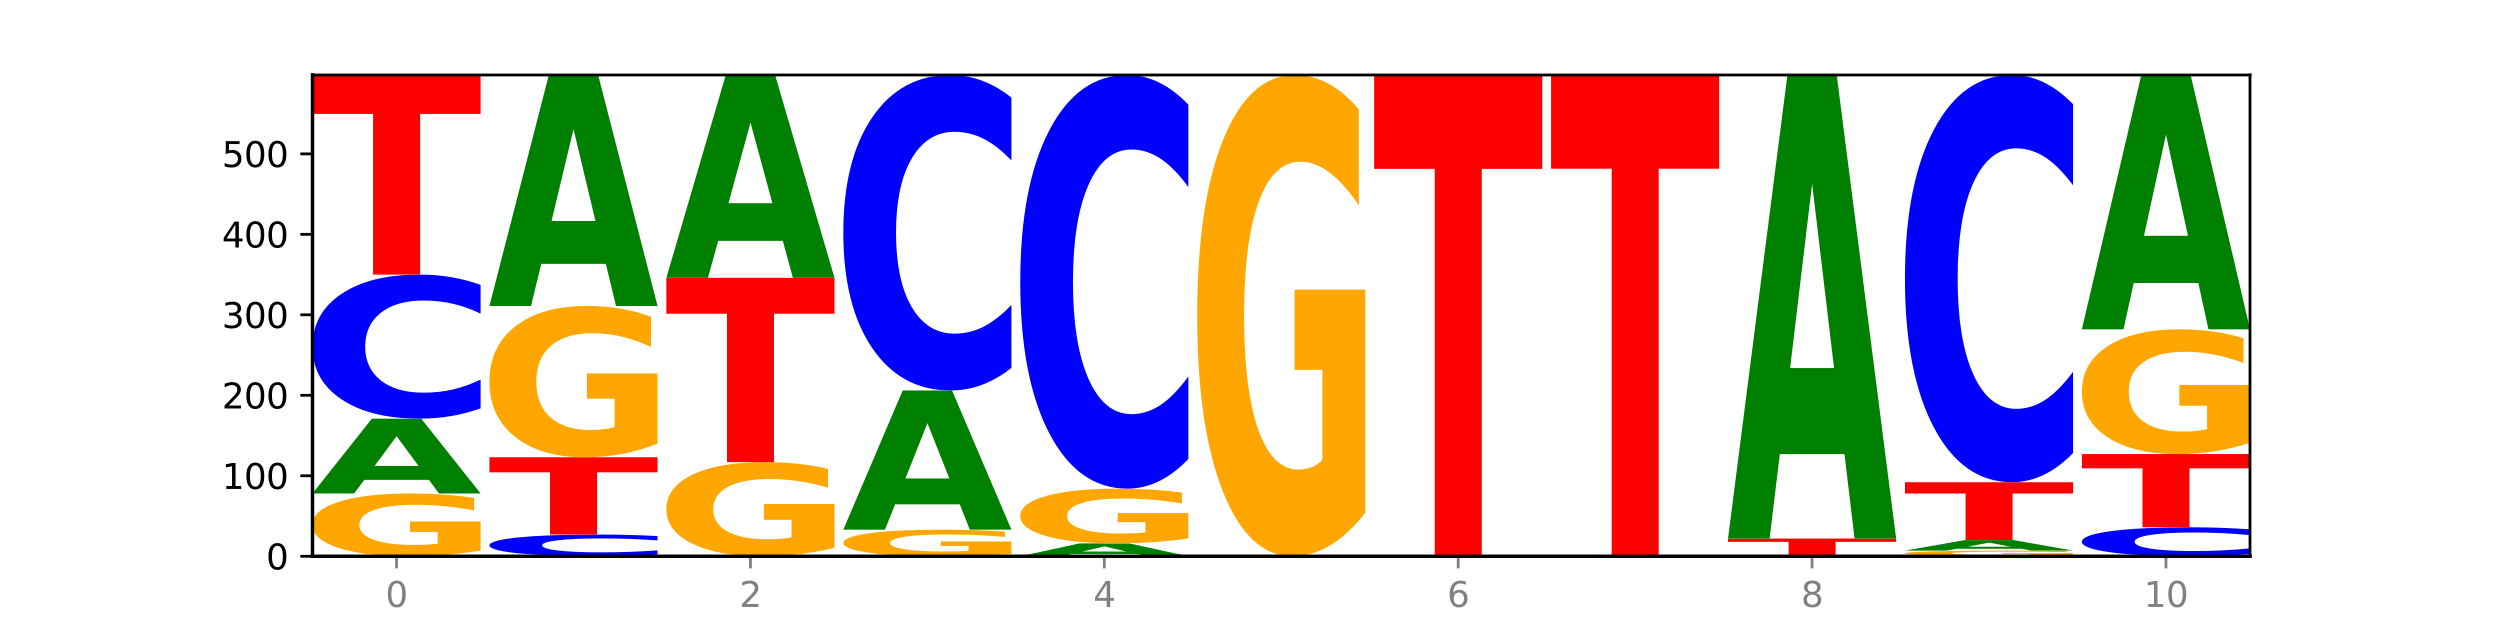
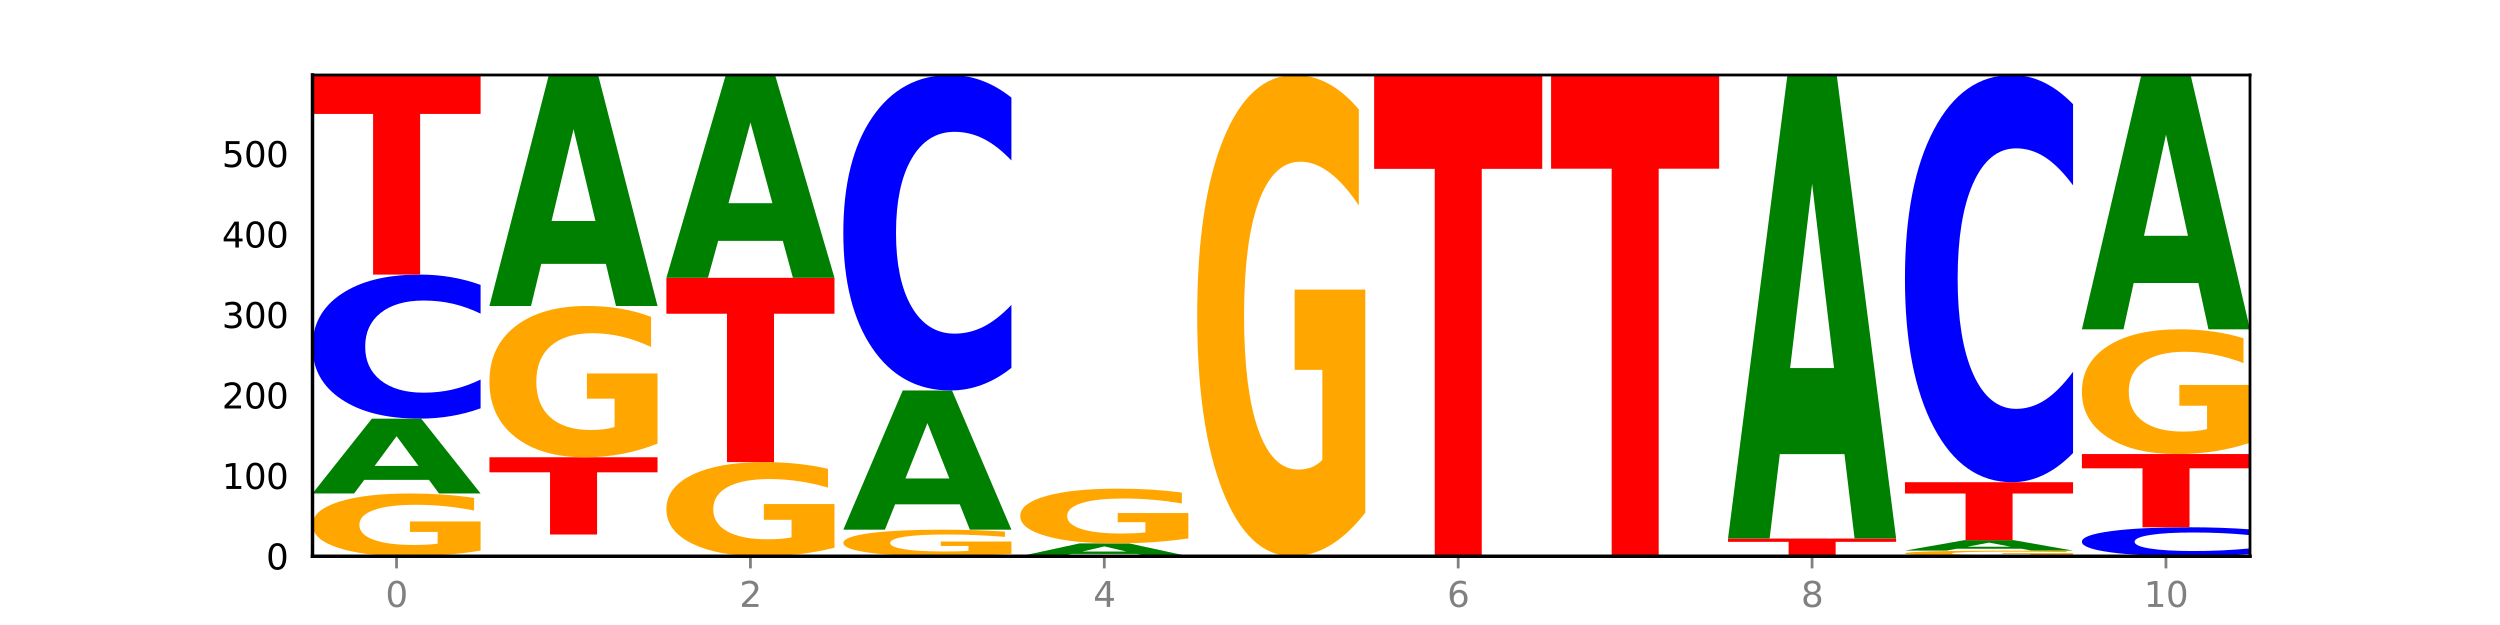
<svg xmlns="http://www.w3.org/2000/svg" xmlns:xlink="http://www.w3.org/1999/xlink" width="720pt" height="180pt" viewBox="0 0 720 180" version="1.1">
  <defs>
    <style type="text/css">*{stroke-linejoin: round; stroke-linecap: butt}</style>
  </defs>
  <g id="figure_1">
    <g id="patch_1">
      <path d="M 0 180  L 720 180  L 720 0  L 0 0  z " style="fill: #ffffff" />
    </g>
    <g id="axes_1">
      <g id="patch_2">
        <path d="M 90 160.2  L 648 160.2  L 648 21.6  L 90 21.6  z " style="fill: #ffffff" />
      </g>
      <g id="line2d_1">
        <path d="M 90 160.2  L 648 160.2  " clip-path="url(#pa8291a2ef1)" style="fill: none; stroke: #000000; stroke-width: 0.5; stroke-linecap: square" />
      </g>
      <g id="patch_3">
        <path d="M 138.411 158.564  Q 133.529 159.382 128.277 159.793  Q 123.026 160.2 117.428 160.2  Q 104.777 160.2 97.389 157.765  Q 90 155.33 90 151.166  Q 90 146.954 97.519 144.538  Q 105.048 142.122 118.144 142.122  Q 123.189 142.122 127.811 142.45  Q 132.444 142.775 136.545 143.418  L 136.545 147.021  Q 132.313 146.196 128.126 145.789  Q 123.938 145.378 119.728 145.378  Q 111.938 145.378 107.717 146.879  Q 103.497 148.377 103.497 151.166  Q 103.497 153.93 107.566 155.439  Q 111.634 156.944 119.12 156.944  Q 121.16 156.944 122.907 156.858  Q 124.654 156.768 126.042 156.581  L 126.042 153.198  L 118.068 153.198  L 118.068 150.184  L 138.411 150.184  L 138.411 158.564  z " clip-path="url(#pa8291a2ef1)" style="fill: #ffa600" />
      </g>
      <g id="patch_4">
        <path d="M 123.534 138.195  L 104.916 138.195  L 101.977 142.122  L 90 142.122  L 107.104 120.567  L 121.307 120.567  L 138.411 142.122  L 126.444 142.122  L 123.534 138.195  z M 107.886 134.195  L 120.535 134.195  L 114.22 125.621  L 107.886 134.195  z " clip-path="url(#pa8291a2ef1)" style="fill: #008000" />
      </g>
      <g id="patch_5">
        <path d="M 138.411 117.593  Q 134.361 119.067 129.983 119.813  Q 125.604 120.567 120.835 120.567  Q 106.613 120.567 98.306 114.979  Q 90 109.392 90 99.836  Q 90 90.246 98.306 84.667  Q 106.613 79.08 120.835 79.08  Q 125.604 79.08 129.983 79.834  Q 134.361 80.579 138.411 82.053  L 138.411 90.323  Q 134.325 88.369 130.361 87.461  Q 126.397 86.553 122.018 86.553  Q 114.163 86.553 109.662 90.092  Q 105.173 93.623 105.173 99.836  Q 105.173 106.024 109.662 109.563  Q 114.163 113.094 122.018 113.094  Q 126.397 113.094 130.361 112.185  Q 134.325 111.268 138.411 109.315  L 138.411 117.593  z " clip-path="url(#pa8291a2ef1)" style="fill: #0000ff" />
      </g>
      <g id="patch_6">
        <path d="M 90 21.6  L 138.411 21.6  L 138.411 32.81  L 120.994 32.81  L 120.994 79.08  L 107.45 79.08  L 107.45 32.81  L 90 32.81  L 90 21.6  z " clip-path="url(#pa8291a2ef1)" style="fill: #ff0000" />
      </g>
      <g id="patch_7">
-         <path d="M 189.37 159.751  Q 185.32 159.974 180.942 160.086  Q 176.563 160.2 171.794 160.2  Q 157.572 160.2 149.265 159.357  Q 140.959 158.514 140.959 157.073  Q 140.959 155.627 149.265 154.785  Q 157.572 153.942 171.794 153.942  Q 176.563 153.942 180.942 154.056  Q 185.32 154.168 189.37 154.391  L 189.37 155.638  Q 185.284 155.343 181.32 155.206  Q 177.356 155.069 172.977 155.069  Q 165.122 155.069 160.621 155.603  Q 156.132 156.136 156.132 157.073  Q 156.132 158.006 160.621 158.54  Q 165.122 159.073 172.977 159.073  Q 177.356 159.073 181.32 158.936  Q 185.284 158.797 189.37 158.503  L 189.37 159.751  z " clip-path="url(#pa8291a2ef1)" style="fill: #0000ff" />
-       </g>
+         </g>
      <g id="patch_8">
        <path d="M 140.959 131.692  L 189.37 131.692  L 189.37 136.031  L 171.953 136.031  L 171.953 153.942  L 158.409 153.942  L 158.409 136.031  L 140.959 136.031  L 140.959 131.692  z " clip-path="url(#pa8291a2ef1)" style="fill: #ff0000" />
      </g>
      <g id="patch_9">
        <path d="M 189.37 127.75  Q 184.488 129.721 179.236 130.711  Q 173.985 131.692 168.387 131.692  Q 155.736 131.692 148.347 125.823  Q 140.959 119.955 140.959 109.919  Q 140.959 99.766 148.478 93.942  Q 156.007 88.119 169.103 88.119  Q 174.148 88.119 178.77 88.911  Q 183.403 89.694 187.504 91.242  L 187.504 99.928  Q 183.272 97.939 179.084 96.958  Q 174.896 95.967 170.687 95.967  Q 162.897 95.967 158.676 99.586  Q 154.456 103.195 154.456 109.919  Q 154.456 116.58 158.524 120.216  Q 162.593 123.843 170.079 123.843  Q 172.119 123.843 173.866 123.636  Q 175.613 123.42 177.001 122.97  L 177.001 114.815  L 169.027 114.815  L 169.027 107.552  L 189.37 107.552  L 189.37 127.75  z " clip-path="url(#pa8291a2ef1)" style="fill: #ffa600" />
      </g>
      <g id="patch_10">
        <path d="M 174.493 76.001  L 155.875 76.001  L 152.935 88.119  L 140.959 88.119  L 158.063 21.6  L 172.266 21.6  L 189.37 88.119  L 177.403 88.119  L 174.493 76.001  z M 158.845 63.655  L 171.494 63.655  L 165.179 37.196  L 158.845 63.655  z " clip-path="url(#pa8291a2ef1)" style="fill: #008000" />
      </g>
      <g id="patch_11">
        <path d="M 240.329 157.746  Q 235.446 158.973 230.195 159.589  Q 224.944 160.2 219.346 160.2  Q 206.695 160.2 199.306 156.548  Q 191.918 152.896 191.918 146.65  Q 191.918 140.331 199.437 136.707  Q 206.966 133.083 220.062 133.083  Q 225.107 133.083 229.729 133.576  Q 234.361 134.063 238.463 135.026  L 238.463 140.432  Q 234.231 139.194 230.043 138.583  Q 225.855 137.967 221.646 137.967  Q 213.856 137.967 209.635 140.219  Q 205.415 142.465 205.415 146.65  Q 205.415 150.795 209.483 153.058  Q 213.552 155.315 221.038 155.315  Q 223.078 155.315 224.825 155.187  Q 226.571 155.052 227.96 154.772  L 227.96 149.697  L 219.986 149.697  L 219.986 145.176  L 240.329 145.176  L 240.329 157.746  z " clip-path="url(#pa8291a2ef1)" style="fill: #ffa600" />
      </g>
      <g id="patch_12">
        <path d="M 191.918 80.007  L 240.329 80.007  L 240.329 90.358  L 222.912 90.358  L 222.912 133.083  L 209.368 133.083  L 209.368 90.358  L 191.918 90.358  L 191.918 80.007  z " clip-path="url(#pa8291a2ef1)" style="fill: #ff0000" />
      </g>
      <g id="patch_13">
        <path d="M 225.452 69.367  L 206.834 69.367  L 203.894 80.007  L 191.918 80.007  L 209.021 21.6  L 223.225 21.6  L 240.329 80.007  L 228.362 80.007  L 225.452 69.367  z M 209.803 58.527  L 222.453 58.527  L 216.138 35.294  L 209.803 58.527  z " clip-path="url(#pa8291a2ef1)" style="fill: #008000" />
      </g>
      <g id="patch_14">
        <path d="M 291.288 159.508  Q 286.405 159.854 281.154 160.028  Q 275.903 160.2 270.305 160.2  Q 257.654 160.2 250.265 159.17  Q 242.877 158.14 242.877 156.378  Q 242.877 154.596 250.395 153.574  Q 257.925 152.552 271.021 152.552  Q 276.066 152.552 280.688 152.691  Q 285.32 152.828 289.422 153.1  L 289.422 154.624  Q 285.19 154.275 281.002 154.103  Q 276.814 153.929 272.605 153.929  Q 264.815 153.929 260.594 154.564  Q 256.374 155.198 256.374 156.378  Q 256.374 157.547 260.442 158.186  Q 264.511 158.822 271.997 158.822  Q 274.037 158.822 275.784 158.786  Q 277.53 158.748 278.919 158.669  L 278.919 157.238  L 270.945 157.238  L 270.945 155.963  L 291.288 155.963  L 291.288 159.508  z " clip-path="url(#pa8291a2ef1)" style="fill: #ffa600" />
      </g>
      <g id="patch_15">
        <path d="M 276.411 145.247  L 257.793 145.247  L 254.853 152.552  L 242.877 152.552  L 259.98 112.455  L 274.184 112.455  L 291.288 152.552  L 279.321 152.552  L 276.411 145.247  z M 260.762 137.805  L 273.412 137.805  L 267.097 121.856  L 260.762 137.805  z " clip-path="url(#pa8291a2ef1)" style="fill: #008000" />
      </g>
      <g id="patch_16">
        <path d="M 291.288 105.942  Q 287.238 109.17 282.859 110.803  Q 278.481 112.455 273.711 112.455  Q 259.489 112.455 251.183 100.218  Q 242.877 87.982 242.877 67.056  Q 242.877 46.054 251.183 33.837  Q 259.489 21.6 273.711 21.6  Q 278.481 21.6 282.859 23.252  Q 287.238 24.884 291.288 28.112  L 291.288 46.223  Q 287.202 41.944 283.237 39.955  Q 279.273 37.966 274.895 37.966  Q 267.04 37.966 262.539 45.717  Q 258.05 53.449 258.05 67.056  Q 258.05 80.606 262.539 88.357  Q 267.04 96.089 274.895 96.089  Q 279.273 96.089 283.237 94.1  Q 287.202 92.092 291.288 87.813  L 291.288 105.942  z " clip-path="url(#pa8291a2ef1)" style="fill: #0000ff" />
      </g>
      <g id="patch_17">
        <path d="M 327.37 159.524  L 308.752 159.524  L 305.812 160.2  L 293.836 160.2  L 310.939 156.492  L 325.143 156.492  L 342.247 160.2  L 330.28 160.2  L 327.37 159.524  z M 311.721 158.836  L 324.371 158.836  L 318.056 157.361  L 311.721 158.836  z " clip-path="url(#pa8291a2ef1)" style="fill: #008000" />
      </g>
      <g id="patch_18">
        <path d="M 342.247 155.066  Q 337.364 155.779 332.113 156.137  Q 326.862 156.492 321.263 156.492  Q 308.613 156.492 301.224 154.369  Q 293.836 152.246 293.836 148.616  Q 293.836 144.944 301.354 142.838  Q 308.884 140.731 321.98 140.731  Q 327.025 140.731 331.647 141.018  Q 336.279 141.301 340.38 141.861  L 340.38 145.002  Q 336.149 144.283 331.961 143.928  Q 327.773 143.57 323.564 143.57  Q 315.774 143.57 311.553 144.879  Q 307.333 146.184 307.333 148.616  Q 307.333 151.025 311.401 152.341  Q 315.47 153.653 322.956 153.653  Q 324.996 153.653 326.742 153.578  Q 328.489 153.5 329.878 153.337  L 329.878 150.387  L 321.904 150.387  L 321.904 147.76  L 342.247 147.76  L 342.247 155.066  z " clip-path="url(#pa8291a2ef1)" style="fill: #ffa600" />
      </g>
      <g id="patch_19">
-         <path d="M 342.247 132.192  Q 338.197 136.425 333.818 138.566  Q 329.439 140.731 324.67 140.731  Q 310.448 140.731 302.142 124.686  Q 293.836 108.641 293.836 81.202  Q 293.836 53.665 302.142 37.645  Q 310.448 21.6 324.67 21.6  Q 329.439 21.6 333.818 23.766  Q 338.197 25.907 342.247 30.139  L 342.247 53.887  Q 338.16 48.276 334.196 45.667  Q 330.232 43.059 325.853 43.059  Q 317.998 43.059 313.498 53.222  Q 309.009 63.361 309.009 81.202  Q 309.009 98.97 313.498 109.133  Q 317.998 119.272 325.853 119.272  Q 330.232 119.272 334.196 116.664  Q 338.16 114.031 342.247 108.42  L 342.247 132.192  z " clip-path="url(#pa8291a2ef1)" style="fill: #0000ff" />
-       </g>
+         </g>
      <g id="patch_20">
        <path d="M 393.205 147.66  Q 388.323 153.93 383.072 157.079  Q 377.821 160.2 372.222 160.2  Q 359.572 160.2 352.183 141.533  Q 344.795 122.866 344.795 90.943  Q 344.795 58.648 352.313 40.124  Q 359.843 21.6 372.938 21.6  Q 377.983 21.6 382.605 24.119  Q 387.238 26.61 391.339 31.535  L 391.339 59.163  Q 387.108 52.836 382.92 49.715  Q 378.732 46.566 374.522 46.566  Q 366.732 46.566 362.512 58.075  Q 358.291 69.556 358.291 90.943  Q 358.291 112.129 362.36 123.696  Q 366.429 135.234 373.915 135.234  Q 375.955 135.234 377.701 134.576  Q 379.448 133.889 380.837 132.457  L 380.837 106.518  L 372.862 106.518  L 372.862 83.413  L 393.205 83.413  L 393.205 147.66  z " clip-path="url(#pa8291a2ef1)" style="fill: #ffa600" />
      </g>
      <g id="patch_21">
        <path d="M 395.753 21.6  L 444.164 21.6  L 444.164 48.631  L 426.748 48.631  L 426.748 160.2  L 413.204 160.2  L 413.204 48.631  L 395.753 48.631  L 395.753 21.6  z " clip-path="url(#pa8291a2ef1)" style="fill: #ff0000" />
      </g>
      <g id="patch_22">
        <path d="M 495.123 160.183  Q 491.074 160.192 486.695 160.196  Q 482.316 160.2 477.547 160.2  Q 463.325 160.2 455.019 160.169  Q 446.712 160.138 446.712 160.084  Q 446.712 160.031 455.019 159.999  Q 463.325 159.968 477.547 159.968  Q 482.316 159.968 486.695 159.972  Q 491.074 159.977 495.123 159.985  L 495.123 160.031  Q 491.037 160.02 487.073 160.015  Q 483.109 160.01 478.73 160.01  Q 470.875 160.01 466.374 160.03  Q 461.886 160.049 461.886 160.084  Q 461.886 160.119 466.374 160.139  Q 470.875 160.158 478.73 160.158  Q 483.109 160.158 487.073 160.153  Q 491.037 160.148 495.123 160.137  L 495.123 160.183  z " clip-path="url(#pa8291a2ef1)" style="fill: #0000ff" />
      </g>
      <g id="patch_23">
        <path d="M 446.712 21.6  L 495.123 21.6  L 495.123 48.586  L 477.707 48.586  L 477.707 159.968  L 464.163 159.968  L 464.163 48.586  L 446.712 48.586  L 446.712 21.6  z " clip-path="url(#pa8291a2ef1)" style="fill: #ff0000" />
      </g>
      <g id="patch_24">
        <path d="M 546.082 160.179  Q 541.2 160.19 535.949 160.195  Q 530.697 160.2 525.099 160.2  Q 512.448 160.2 505.06 160.169  Q 497.671 160.138 497.671 160.084  Q 497.671 160.03 505.19 159.999  Q 512.72 159.968 525.815 159.968  Q 530.86 159.968 535.482 159.972  Q 540.115 159.977 544.216 159.985  L 544.216 160.031  Q 539.985 160.02 535.797 160.015  Q 531.609 160.01 527.399 160.01  Q 519.609 160.01 515.389 160.029  Q 511.168 160.048 511.168 160.084  Q 511.168 160.12 515.237 160.139  Q 519.305 160.158 526.792 160.158  Q 528.831 160.158 530.578 160.157  Q 532.325 160.156 533.714 160.154  L 533.714 160.11  L 525.739 160.11  L 525.739 160.072  L 546.082 160.072  L 546.082 160.179  z " clip-path="url(#pa8291a2ef1)" style="fill: #ffa600" />
      </g>
      <g id="patch_25">
        <path d="M 497.671 155.101  L 546.082 155.101  L 546.082 156.05  L 528.666 156.05  L 528.666 159.968  L 515.122 159.968  L 515.122 156.05  L 497.671 156.05  L 497.671 155.101  z " clip-path="url(#pa8291a2ef1)" style="fill: #ff0000" />
      </g>
      <g id="patch_26">
        <path d="M 531.206 130.781  L 512.587 130.781  L 509.648 155.101  L 497.671 155.101  L 514.775 21.6  L 528.979 21.6  L 546.082 155.101  L 534.116 155.101  L 531.206 130.781  z M 515.557 106.004  L 528.206 106.004  L 521.892 52.901  L 515.557 106.004  z " clip-path="url(#pa8291a2ef1)" style="fill: #008000" />
      </g>
      <g id="patch_27">
        <path d="M 597.041 160.053  Q 592.159 160.127 586.908 160.163  Q 581.656 160.2 576.058 160.2  Q 563.407 160.2 556.019 159.981  Q 548.63 159.763 548.63 159.389  Q 548.63 159.011 556.149 158.794  Q 563.679 158.578 576.774 158.578  Q 581.819 158.578 586.441 158.607  Q 591.074 158.636 595.175 158.694  L 595.175 159.017  Q 590.944 158.943 586.756 158.907  Q 582.568 158.87 578.358 158.87  Q 570.568 158.87 566.348 159.005  Q 562.127 159.139 562.127 159.389  Q 562.127 159.637 566.196 159.773  Q 570.264 159.908 577.75 159.908  Q 579.79 159.908 581.537 159.9  Q 583.284 159.892 584.673 159.875  L 584.673 159.572  L 576.698 159.572  L 576.698 159.301  L 597.041 159.301  L 597.041 160.053  z " clip-path="url(#pa8291a2ef1)" style="fill: #ffa600" />
      </g>
      <g id="patch_28">
        <path d="M 582.164 158.029  L 563.546 158.029  L 560.607 158.578  L 548.63 158.578  L 565.734 155.565  L 579.937 155.565  L 597.041 158.578  L 585.074 158.578  L 582.164 158.029  z M 566.516 157.469  L 579.165 157.469  L 572.85 156.271  L 566.516 157.469  z " clip-path="url(#pa8291a2ef1)" style="fill: #008000" />
      </g>
      <g id="patch_29">
        <path d="M 548.63 138.877  L 597.041 138.877  L 597.041 142.131  L 579.624 142.131  L 579.624 155.565  L 566.081 155.565  L 566.081 142.131  L 548.63 142.131  L 548.63 138.877  z " clip-path="url(#pa8291a2ef1)" style="fill: #ff0000" />
      </g>
      <g id="patch_30">
        <path d="M 597.041 130.471  Q 592.992 134.637 588.613 136.745  Q 584.234 138.877 579.465 138.877  Q 565.243 138.877 556.936 123.082  Q 548.63 107.287 548.63 80.275  Q 548.63 53.166 556.936 37.395  Q 565.243 21.6 579.465 21.6  Q 584.234 21.6 588.613 23.732  Q 592.992 25.84 597.041 30.006  L 597.041 53.384  Q 592.955 47.861 588.991 45.293  Q 585.027 42.725 580.648 42.725  Q 572.793 42.725 568.292 52.73  Q 563.804 62.711 563.804 80.275  Q 563.804 97.766 568.292 107.771  Q 572.793 117.752 580.648 117.752  Q 585.027 117.752 588.991 115.184  Q 592.955 112.592 597.041 107.068  L 597.041 130.471  z " clip-path="url(#pa8291a2ef1)" style="fill: #0000ff" />
      </g>
      <g id="patch_31">
        <path d="M 648 159.602  Q 643.951 159.898 639.572 160.048  Q 635.193 160.2 630.424 160.2  Q 616.202 160.2 607.895 159.076  Q 599.589 157.952 599.589 156.031  Q 599.589 154.102 607.895 152.98  Q 616.202 151.856 630.424 151.856  Q 635.193 151.856 639.572 152.008  Q 643.951 152.158 648 152.454  L 648 154.118  Q 643.914 153.725 639.95 153.542  Q 635.986 153.359 631.607 153.359  Q 623.752 153.359 619.251 154.071  Q 614.762 154.781 614.762 156.031  Q 614.762 157.275 619.251 157.987  Q 623.752 158.697 631.607 158.697  Q 635.986 158.697 639.95 158.514  Q 643.914 158.33 648 157.937  L 648 159.602  z " clip-path="url(#pa8291a2ef1)" style="fill: #0000ff" />
      </g>
      <g id="patch_32">
        <path d="M 599.589 130.765  L 648 130.765  L 648 134.878  L 630.583 134.878  L 630.583 151.856  L 617.04 151.856  L 617.04 134.878  L 599.589 134.878  L 599.589 130.765  z " clip-path="url(#pa8291a2ef1)" style="fill: #ff0000" />
      </g>
      <g id="patch_33">
        <path d="M 648 127.515  Q 643.118 129.14 637.866 129.956  Q 632.615 130.765 627.017 130.765  Q 614.366 130.765 606.978 125.926  Q 599.589 121.088 599.589 112.814  Q 599.589 104.443 607.108 99.641  Q 614.637 94.84 627.733 94.84  Q 632.778 94.84 637.4 95.493  Q 642.033 96.139 646.134 97.415  L 646.134 104.576  Q 641.903 102.936 637.715 102.127  Q 633.527 101.311 629.317 101.311  Q 621.527 101.311 617.306 104.294  Q 613.086 107.27 613.086 112.814  Q 613.086 118.305 617.155 121.303  Q 621.223 124.294 628.709 124.294  Q 630.749 124.294 632.496 124.123  Q 634.243 123.945 635.631 123.574  L 635.631 116.851  L 627.657 116.851  L 627.657 110.862  L 648 110.862  L 648 127.515  z " clip-path="url(#pa8291a2ef1)" style="fill: #ffa600" />
      </g>
      <g id="patch_34">
        <path d="M 633.123 81.498  L 614.505 81.498  L 611.566 94.84  L 599.589 94.84  L 616.693 21.6  L 630.896 21.6  L 648 94.84  L 636.033 94.84  L 633.123 81.498  z M 617.475 67.905  L 630.124 67.905  L 623.809 38.772  L 617.475 67.905  z " clip-path="url(#pa8291a2ef1)" style="fill: #008000" />
      </g>
      <g id="matplotlib.axis_1">
        <g id="xtick_1">
          <g id="line2d_2">
            <defs>
              <path id="m69a68b20ea" d="M 0 0  L 0 3.5  " style="stroke: #808080; stroke-width: 0.8" />
            </defs>
            <g>
              <use xlink:href="#m69a68b20ea" x="114.205" y="160.2" style="fill: #808080; stroke: #808080; stroke-width: 0.8" />
            </g>
          </g>
          <g id="text_1">
            <g style="fill: #808080" transform="translate(111.024 174.798) scale(0.1 -0.1)">
              <defs>
                <path id="DejaVuSans-30" d="M 2034 4250  Q 1547 4250 1301 3770  Q 1056 3291 1056 2328  Q 1056 1369 1301 889  Q 1547 409 2034 409  Q 2525 409 2770 889  Q 3016 1369 3016 2328  Q 3016 3291 2770 3770  Q 2525 4250 2034 4250  z M 2034 4750  Q 2819 4750 3233 4129  Q 3647 3509 3647 2328  Q 3647 1150 3233 529  Q 2819 -91 2034 -91  Q 1250 -91 836 529  Q 422 1150 422 2328  Q 422 3509 836 4129  Q 1250 4750 2034 4750  z " transform="scale(0.016)" />
              </defs>
              <use xlink:href="#DejaVuSans-30" />
            </g>
          </g>
        </g>
        <g id="xtick_2">
          <g id="line2d_3">
            <g>
              <use xlink:href="#m69a68b20ea" x="216.123" y="160.2" style="fill: #808080; stroke: #808080; stroke-width: 0.8" />
            </g>
          </g>
          <g id="text_2">
            <g style="fill: #808080" transform="translate(212.942 174.798) scale(0.1 -0.1)">
              <defs>
                <path id="DejaVuSans-32" d="M 1228 531  L 3431 531  L 3431 0  L 469 0  L 469 531  Q 828 903 1448 1529  Q 2069 2156 2228 2338  Q 2531 2678 2651 2914  Q 2772 3150 2772 3378  Q 2772 3750 2511 3984  Q 2250 4219 1831 4219  Q 1534 4219 1204 4116  Q 875 4013 500 3803  L 500 4441  Q 881 4594 1212 4672  Q 1544 4750 1819 4750  Q 2544 4750 2975 4387  Q 3406 4025 3406 3419  Q 3406 3131 3298 2873  Q 3191 2616 2906 2266  Q 2828 2175 2409 1742  Q 1991 1309 1228 531  z " transform="scale(0.016)" />
              </defs>
              <use xlink:href="#DejaVuSans-32" />
            </g>
          </g>
        </g>
        <g id="xtick_3">
          <g id="line2d_4">
            <g>
              <use xlink:href="#m69a68b20ea" x="318.041" y="160.2" style="fill: #808080; stroke: #808080; stroke-width: 0.8" />
            </g>
          </g>
          <g id="text_3">
            <g style="fill: #808080" transform="translate(314.86 174.798) scale(0.1 -0.1)">
              <defs>
                <path id="DejaVuSans-34" d="M 2419 4116  L 825 1625  L 2419 1625  L 2419 4116  z M 2253 4666  L 3047 4666  L 3047 1625  L 3713 1625  L 3713 1100  L 3047 1100  L 3047 0  L 2419 0  L 2419 1100  L 313 1100  L 313 1709  L 2253 4666  z " transform="scale(0.016)" />
              </defs>
              <use xlink:href="#DejaVuSans-34" />
            </g>
          </g>
        </g>
        <g id="xtick_4">
          <g id="line2d_5">
            <g>
              <use xlink:href="#m69a68b20ea" x="419.959" y="160.2" style="fill: #808080; stroke: #808080; stroke-width: 0.8" />
            </g>
          </g>
          <g id="text_4">
            <g style="fill: #808080" transform="translate(416.778 174.798) scale(0.1 -0.1)">
              <defs>
                <path id="DejaVuSans-36" d="M 2113 2584  Q 1688 2584 1439 2293  Q 1191 2003 1191 1497  Q 1191 994 1439 701  Q 1688 409 2113 409  Q 2538 409 2786 701  Q 3034 994 3034 1497  Q 3034 2003 2786 2293  Q 2538 2584 2113 2584  z M 3366 4563  L 3366 3988  Q 3128 4100 2886 4159  Q 2644 4219 2406 4219  Q 1781 4219 1451 3797  Q 1122 3375 1075 2522  Q 1259 2794 1537 2939  Q 1816 3084 2150 3084  Q 2853 3084 3261 2657  Q 3669 2231 3669 1497  Q 3669 778 3244 343  Q 2819 -91 2113 -91  Q 1303 -91 875 529  Q 447 1150 447 2328  Q 447 3434 972 4092  Q 1497 4750 2381 4750  Q 2619 4750 2861 4703  Q 3103 4656 3366 4563  z " transform="scale(0.016)" />
              </defs>
              <use xlink:href="#DejaVuSans-36" />
            </g>
          </g>
        </g>
        <g id="xtick_5">
          <g id="line2d_6">
            <g>
              <use xlink:href="#m69a68b20ea" x="521.877" y="160.2" style="fill: #808080; stroke: #808080; stroke-width: 0.8" />
            </g>
          </g>
          <g id="text_5">
            <g style="fill: #808080" transform="translate(518.695 174.798) scale(0.1 -0.1)">
              <defs>
                <path id="DejaVuSans-38" d="M 2034 2216  Q 1584 2216 1326 1975  Q 1069 1734 1069 1313  Q 1069 891 1326 650  Q 1584 409 2034 409  Q 2484 409 2743 651  Q 3003 894 3003 1313  Q 3003 1734 2745 1975  Q 2488 2216 2034 2216  z M 1403 2484  Q 997 2584 770 2862  Q 544 3141 544 3541  Q 544 4100 942 4425  Q 1341 4750 2034 4750  Q 2731 4750 3128 4425  Q 3525 4100 3525 3541  Q 3525 3141 3298 2862  Q 3072 2584 2669 2484  Q 3125 2378 3379 2068  Q 3634 1759 3634 1313  Q 3634 634 3220 271  Q 2806 -91 2034 -91  Q 1263 -91 848 271  Q 434 634 434 1313  Q 434 1759 690 2068  Q 947 2378 1403 2484  z M 1172 3481  Q 1172 3119 1398 2916  Q 1625 2713 2034 2713  Q 2441 2713 2670 2916  Q 2900 3119 2900 3481  Q 2900 3844 2670 4047  Q 2441 4250 2034 4250  Q 1625 4250 1398 4047  Q 1172 3844 1172 3481  z " transform="scale(0.016)" />
              </defs>
              <use xlink:href="#DejaVuSans-38" />
            </g>
          </g>
        </g>
        <g id="xtick_6">
          <g id="line2d_7">
            <g>
              <use xlink:href="#m69a68b20ea" x="623.795" y="160.2" style="fill: #808080; stroke: #808080; stroke-width: 0.8" />
            </g>
          </g>
          <g id="text_6">
            <g style="fill: #808080" transform="translate(617.432 174.798) scale(0.1 -0.1)">
              <defs>
                <path id="DejaVuSans-31" d="M 794 531  L 1825 531  L 1825 4091  L 703 3866  L 703 4441  L 1819 4666  L 2450 4666  L 2450 531  L 3481 531  L 3481 0  L 794 0  L 794 531  z " transform="scale(0.016)" />
              </defs>
              <use xlink:href="#DejaVuSans-31" />
              <use xlink:href="#DejaVuSans-30" x="63.623" />
            </g>
          </g>
        </g>
      </g>
      <g id="matplotlib.axis_2">
        <g id="ytick_1">
          <g id="line2d_8">
            <defs>
-               <path id="ma66ebd744e" d="M 0 0  L -3.5 0  " style="stroke: #000000; stroke-width: 0.8" />
-             </defs>
+               </defs>
            <g>
              <use xlink:href="#ma66ebd744e" x="90" y="160.2" style="stroke: #000000; stroke-width: 0.8" />
            </g>
          </g>
          <g id="text_7">
            <g transform="translate(76.638 163.999) scale(0.1 -0.1)">
              <use xlink:href="#DejaVuSans-30" />
            </g>
          </g>
        </g>
        <g id="ytick_2">
          <g id="line2d_9">
            <g>
              <use xlink:href="#ma66ebd744e" x="90" y="137.023" style="stroke: #000000; stroke-width: 0.8" />
            </g>
          </g>
          <g id="text_8">
            <g transform="translate(63.913 140.822) scale(0.1 -0.1)">
              <use xlink:href="#DejaVuSans-31" />
              <use xlink:href="#DejaVuSans-30" x="63.623" />
              <use xlink:href="#DejaVuSans-30" x="127.246" />
            </g>
          </g>
        </g>
        <g id="ytick_3">
          <g id="line2d_10">
            <g>
              <use xlink:href="#ma66ebd744e" x="90" y="113.845" style="stroke: #000000; stroke-width: 0.8" />
            </g>
          </g>
          <g id="text_9">
            <g transform="translate(63.913 117.645) scale(0.1 -0.1)">
              <use xlink:href="#DejaVuSans-32" />
              <use xlink:href="#DejaVuSans-30" x="63.623" />
              <use xlink:href="#DejaVuSans-30" x="127.246" />
            </g>
          </g>
        </g>
        <g id="ytick_4">
          <g id="line2d_11">
            <g>
              <use xlink:href="#ma66ebd744e" x="90" y="90.668" style="stroke: #000000; stroke-width: 0.8" />
            </g>
          </g>
          <g id="text_10">
            <g transform="translate(63.913 94.467) scale(0.1 -0.1)">
              <defs>
                <path id="DejaVuSans-33" d="M 2597 2516  Q 3050 2419 3304 2112  Q 3559 1806 3559 1356  Q 3559 666 3084 287  Q 2609 -91 1734 -91  Q 1441 -91 1130 -33  Q 819 25 488 141  L 488 750  Q 750 597 1062 519  Q 1375 441 1716 441  Q 2309 441 2620 675  Q 2931 909 2931 1356  Q 2931 1769 2642 2001  Q 2353 2234 1838 2234  L 1294 2234  L 1294 2753  L 1863 2753  Q 2328 2753 2575 2939  Q 2822 3125 2822 3475  Q 2822 3834 2567 4026  Q 2313 4219 1838 4219  Q 1578 4219 1281 4162  Q 984 4106 628 3988  L 628 4550  Q 988 4650 1302 4700  Q 1616 4750 1894 4750  Q 2613 4750 3031 4423  Q 3450 4097 3450 3541  Q 3450 3153 3228 2886  Q 3006 2619 2597 2516  z " transform="scale(0.016)" />
              </defs>
              <use xlink:href="#DejaVuSans-33" />
              <use xlink:href="#DejaVuSans-30" x="63.623" />
              <use xlink:href="#DejaVuSans-30" x="127.246" />
            </g>
          </g>
        </g>
        <g id="ytick_5">
          <g id="line2d_12">
            <g>
              <use xlink:href="#ma66ebd744e" x="90" y="67.491" style="stroke: #000000; stroke-width: 0.8" />
            </g>
          </g>
          <g id="text_11">
            <g transform="translate(63.913 71.29) scale(0.1 -0.1)">
              <use xlink:href="#DejaVuSans-34" />
              <use xlink:href="#DejaVuSans-30" x="63.623" />
              <use xlink:href="#DejaVuSans-30" x="127.246" />
            </g>
          </g>
        </g>
        <g id="ytick_6">
          <g id="line2d_13">
            <g>
              <use xlink:href="#ma66ebd744e" x="90" y="44.314" style="stroke: #000000; stroke-width: 0.8" />
            </g>
          </g>
          <g id="text_12">
            <g transform="translate(63.913 48.113) scale(0.1 -0.1)">
              <defs>
                <path id="DejaVuSans-35" d="M 691 4666  L 3169 4666  L 3169 4134  L 1269 4134  L 1269 2991  Q 1406 3038 1543 3061  Q 1681 3084 1819 3084  Q 2600 3084 3056 2656  Q 3513 2228 3513 1497  Q 3513 744 3044 326  Q 2575 -91 1722 -91  Q 1428 -91 1123 -41  Q 819 9 494 109  L 494 744  Q 775 591 1075 516  Q 1375 441 1709 441  Q 2250 441 2565 725  Q 2881 1009 2881 1497  Q 2881 1984 2565 2268  Q 2250 2553 1709 2553  Q 1456 2553 1204 2497  Q 953 2441 691 2322  L 691 4666  z " transform="scale(0.016)" />
              </defs>
              <use xlink:href="#DejaVuSans-35" />
              <use xlink:href="#DejaVuSans-30" x="63.623" />
              <use xlink:href="#DejaVuSans-30" x="127.246" />
            </g>
          </g>
        </g>
      </g>
      <g id="patch_35">
        <path d="M 90 160.2  L 90 21.6  " style="fill: none; stroke: #000000; stroke-linejoin: miter; stroke-linecap: square" />
      </g>
      <g id="patch_36">
        <path d="M 648 160.2  L 648 21.6  " style="fill: none; stroke: #000000; stroke-width: 0.8; stroke-linejoin: miter; stroke-linecap: square" />
      </g>
      <g id="patch_37">
        <path d="M 90 160.2  L 648 160.2  " style="fill: none; stroke: #000000; stroke-linejoin: miter; stroke-linecap: square" />
      </g>
      <g id="patch_38">
        <path d="M 90 21.6  L 648 21.6  " style="fill: none; stroke: #000000; stroke-width: 0.8; stroke-linejoin: miter; stroke-linecap: square" />
      </g>
    </g>
  </g>
  <defs>
    <clipPath id="pa8291a2ef1">
      <rect x="90" y="21.6" width="558" height="138.6" />
    </clipPath>
  </defs>
</svg>